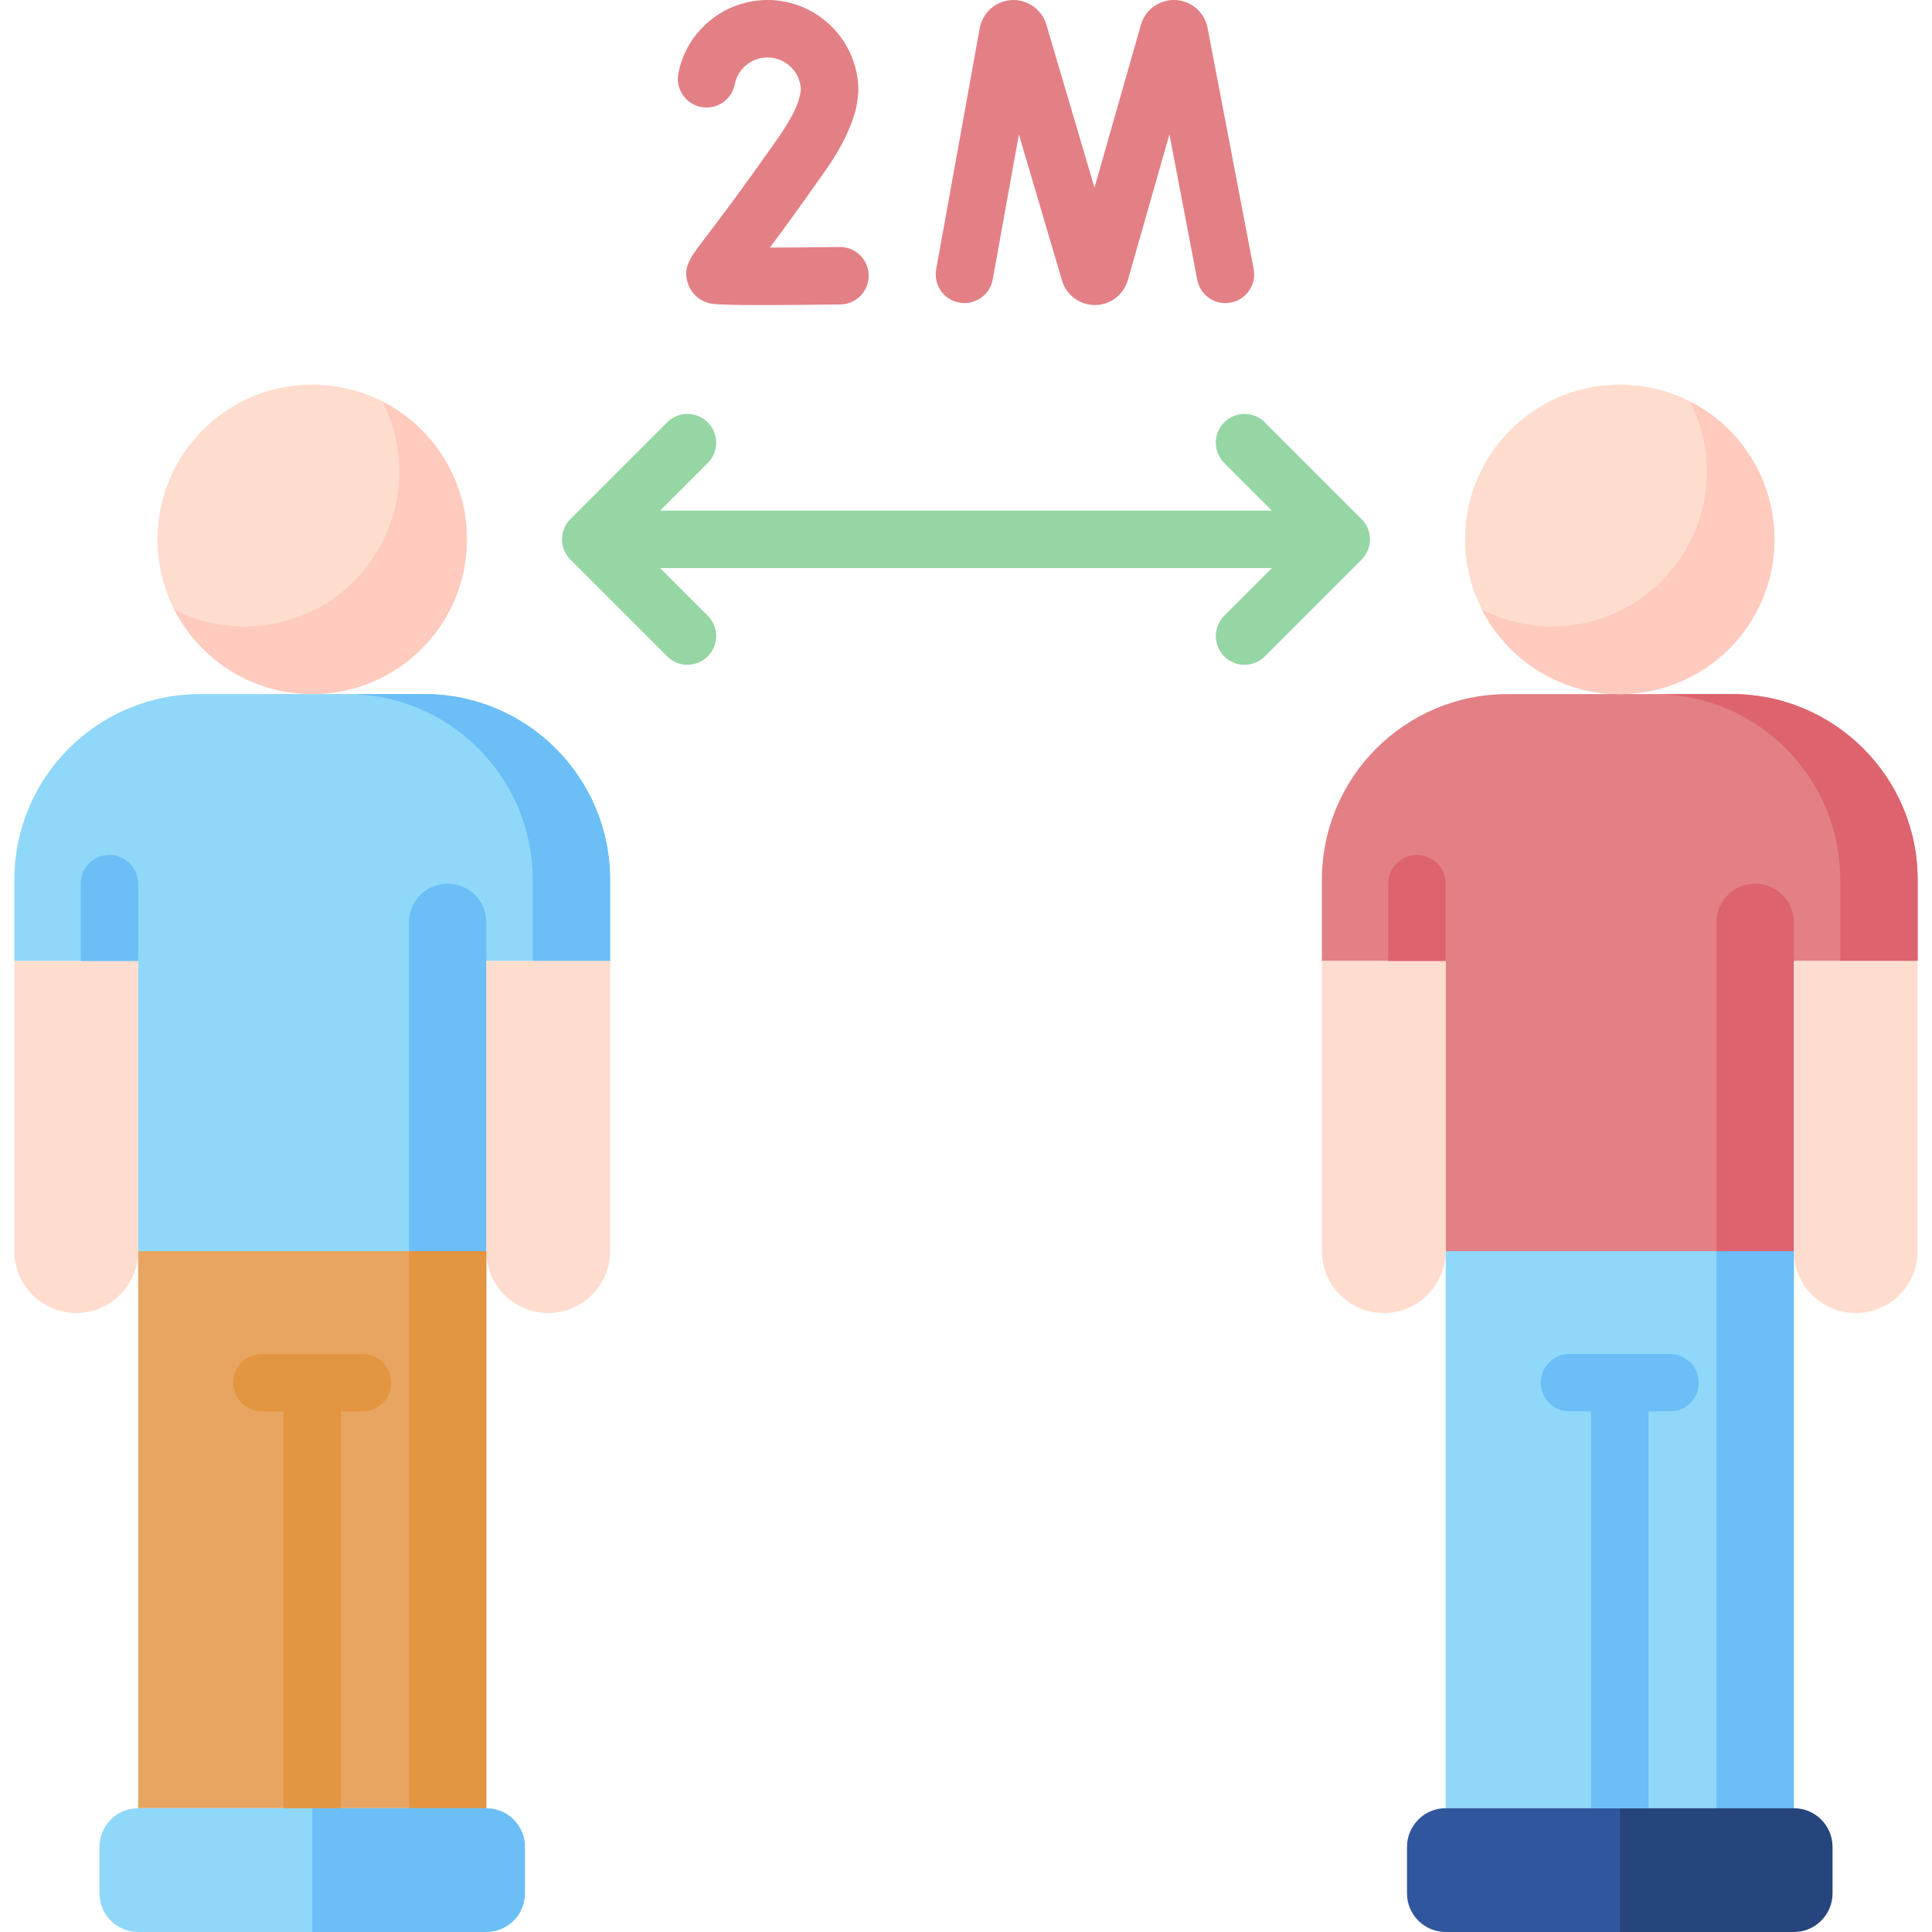
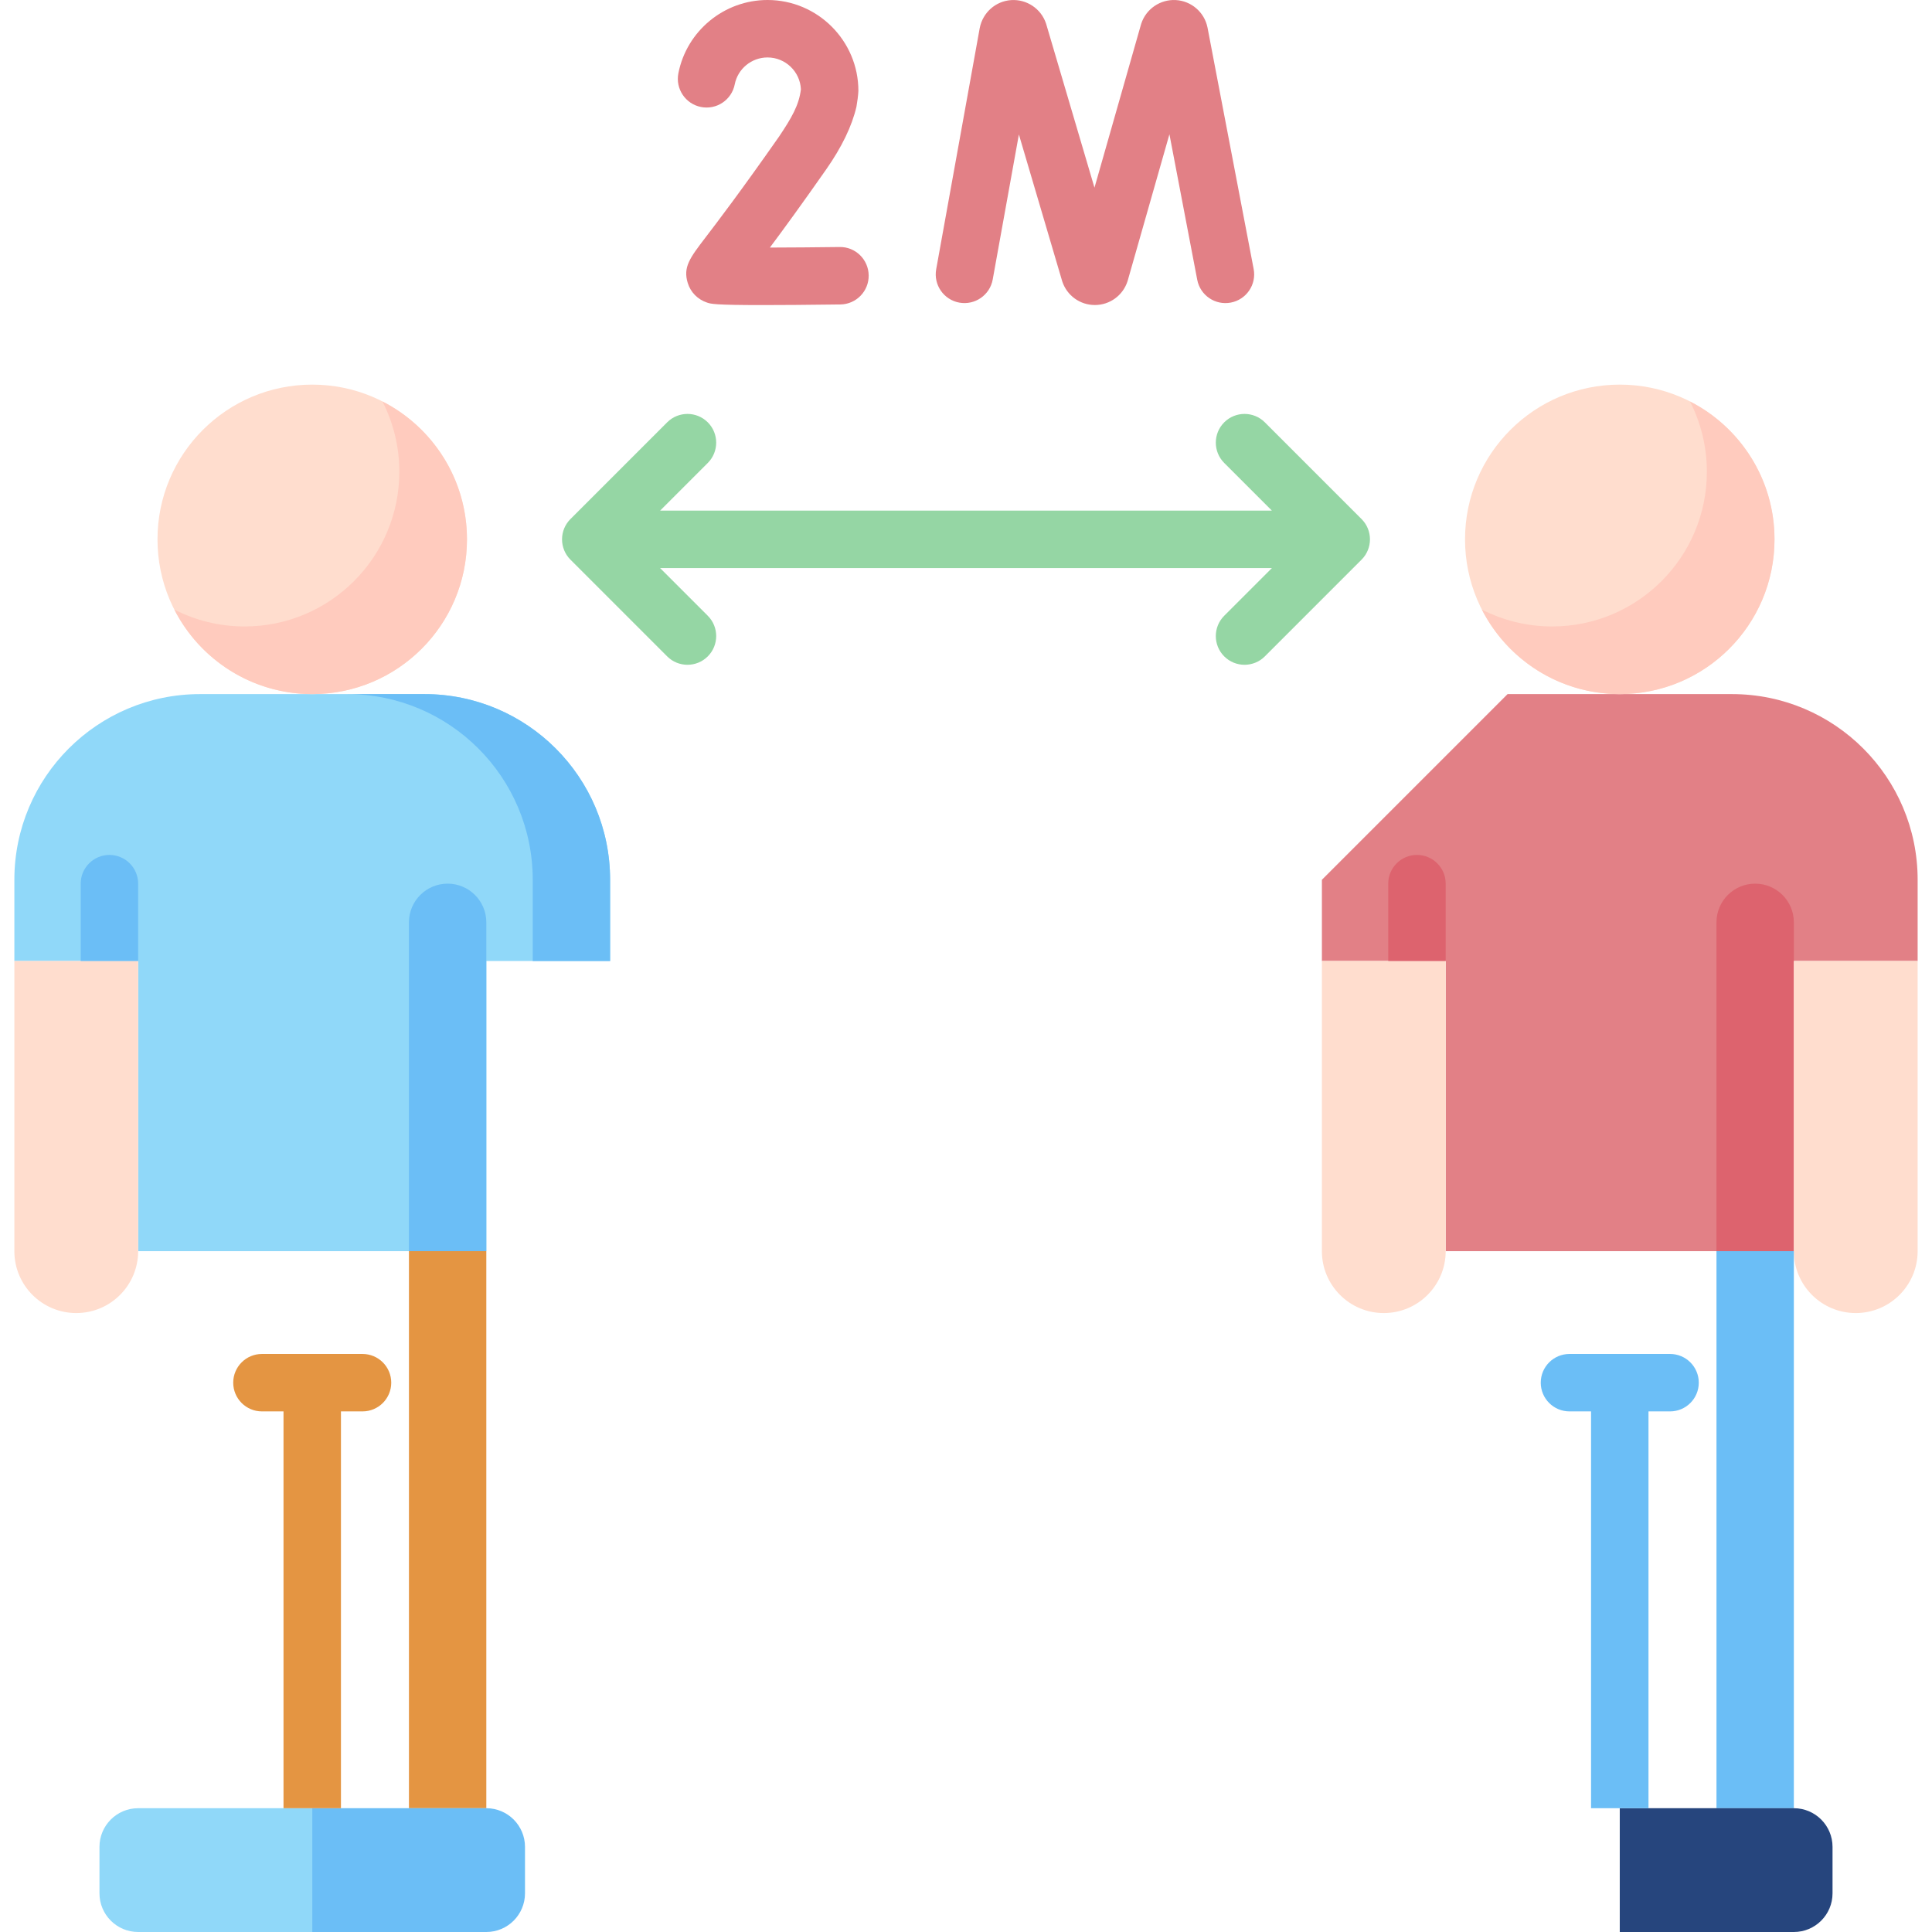
<svg xmlns="http://www.w3.org/2000/svg" id="Capa_1" enable-background="new 0 0 512 512" height="512" viewBox="0 0 512 512" width="512">
  <g>
    <g>
      <path d="m3.806 233.151v21.529h32.806v76.888h92.266v-76.888h32.806v-21.529c0-27.177-22.031-49.209-49.209-49.209h-59.46c-27.178 0-49.209 22.032-49.209 49.209z" fill="#90d8f9" />
      <g fill="#6bbef6">
        <path d="m108.374 331.568h20.504v-87.14c0-5.662-4.59-10.252-10.252-10.252-5.662 0-10.252 4.59-10.252 10.252z" />
        <path d="m112.475 183.942h-20.504c27.177 0 49.209 22.031 49.209 49.209v21.529h20.504v-21.529c-.001-27.177-22.032-49.209-49.209-49.209z" />
      </g>
      <g fill="#ffddce">
-         <path d="m161.683 254.68h-32.806v76.889c0 9.059 7.344 16.403 16.403 16.403 9.059 0 16.403-7.344 16.403-16.403z" />
        <path d="m36.612 254.68h-32.806v76.889c0 9.059 7.344 16.403 16.403 16.403 9.059 0 16.403-7.344 16.403-16.403z" />
        <circle cx="82.745" cy="142.935" r="41.007" />
      </g>
      <path d="m101.356 106.398c2.852 5.587 4.47 11.908 4.47 18.611 0 22.648-18.36 41.007-41.007 41.007-6.703 0-13.024-1.619-18.611-4.47 6.783 13.29 20.592 22.396 36.537 22.396 22.648 0 41.007-18.36 41.007-41.007 0-15.945-9.107-29.753-22.396-36.537z" fill="#ffcbbe" />
-       <path d="m36.612 331.568h92.266v147.626h-92.266z" fill="#e7a561" />
      <path d="m108.374 331.568h20.504v147.626h-20.504z" fill="#e49542" />
      <path d="m128.878 512h-46.133v-32.806h46.133c5.662 0 10.252 4.59 10.252 10.252v12.302c-.001 5.662-4.59 10.252-10.252 10.252z" fill="#6bbef6" />
      <path d="m36.612 512h46.133v-32.806h-46.133c-5.662 0-10.252 4.59-10.252 10.252v12.302c0 5.662 4.59 10.252 10.252 10.252z" fill="#90d8f9" />
    </g>
    <g>
-       <path d="m350.317 233.151v21.529h32.806v76.888h92.266v-76.888h32.806v-21.529c0-27.177-22.031-49.209-49.209-49.209h-59.46c-27.178 0-49.209 22.032-49.209 49.209z" fill="#e28086" />
+       <path d="m350.317 233.151v21.529h32.806v76.888h92.266v-76.888h32.806v-21.529c0-27.177-22.031-49.209-49.209-49.209h-59.46z" fill="#e28086" />
      <g fill="#dd636e">
        <path d="m454.885 331.568h20.504v-87.14c0-5.662-4.59-10.252-10.252-10.252-5.662 0-10.252 4.59-10.252 10.252z" />
-         <path d="m458.986 183.942h-20.504c27.177 0 49.209 22.031 49.209 49.209v21.529h20.504v-21.529c-.001-27.177-22.032-49.209-49.209-49.209z" />
      </g>
      <g fill="#ffddce">
        <path d="m508.194 254.68h-32.806v76.889c0 9.059 7.344 16.403 16.403 16.403 9.059 0 16.403-7.344 16.403-16.403z" />
        <path d="m383.122 254.68h-32.806v76.889c0 9.059 7.344 16.403 16.403 16.403 9.059 0 16.403-7.344 16.403-16.403z" />
        <circle cx="429.255" cy="142.935" r="41.007" />
      </g>
      <path d="m447.866 106.398c2.852 5.587 4.47 11.908 4.47 18.611 0 22.648-18.36 41.007-41.007 41.007-6.703 0-13.024-1.619-18.611-4.47 6.783 13.29 20.592 22.396 36.537 22.396 22.648 0 41.007-18.36 41.007-41.007.001-15.945-9.106-29.753-22.396-36.537z" fill="#ffcbbe" />
-       <path d="m383.122 331.568h92.266v147.626h-92.266z" fill="#90d8f9" />
      <path d="m454.885 331.568h20.504v147.626h-20.504z" fill="#6bbef6" />
      <path d="m475.388 512h-46.133v-32.806h46.133c5.662 0 10.252 4.59 10.252 10.252v12.302c0 5.662-4.59 10.252-10.252 10.252z" fill="#26457d" />
-       <path d="m383.122 512h46.133v-32.806h-46.133c-5.662 0-10.252 4.59-10.252 10.252v12.302c.001 5.662 4.59 10.252 10.252 10.252z" fill="#30579d" />
    </g>
    <path d="m36.611 254.68v-20.503c0-4.204-3.408-7.611-7.611-7.611s-7.611 3.408-7.611 7.611v20.503z" fill="#6bbef6" />
    <path d="m96.072 358.813h-26.655c-4.204 0-7.611 3.408-7.611 7.612s3.408 7.611 7.611 7.611h5.716v105.158h15.223v-105.158h5.716c4.204 0 7.611-3.408 7.611-7.611s-3.407-7.612-7.611-7.612z" fill="#e49542" />
    <path d="m383.122 254.68v.001-.001-20.503c0-4.204-3.408-7.611-7.612-7.611s-7.611 3.408-7.611 7.611v20.503z" fill="#dd636e" />
    <path d="m442.583 358.813h-26.655c-4.204 0-7.612 3.408-7.612 7.612s3.408 7.611 7.612 7.611h5.716v105.158h15.223v-105.158h5.716c4.204 0 7.611-3.408 7.611-7.611s-3.408-7.612-7.611-7.612z" fill="#6bbef6" />
    <path d="m360.825 137.553-25.629-25.629c-2.972-2.972-7.792-2.972-10.764 0-2.973 2.972-2.973 7.792 0 10.764l12.636 12.636h-162.135l12.636-12.636c2.973-2.972 2.973-7.792 0-10.764-2.972-2.972-7.792-2.972-10.764 0l-25.629 25.629c-2.973 2.972-2.973 7.792 0 10.764l25.629 25.63c1.486 1.487 3.434 2.229 5.382 2.229 1.947 0 3.896-.743 5.382-2.229 2.973-2.972 2.973-7.792 0-10.764l-12.636-12.636h162.134l-12.636 12.636c-2.973 2.972-2.973 7.792 0 10.764 1.486 1.486 3.434 2.229 5.382 2.229s3.896-.743 5.382-2.229l25.629-25.63c2.973-2.972 2.973-7.792.001-10.764z" fill="#95d6a4" />
    <g>
      <g>
        <g>
          <path d="m290.149 80.834c-3.913 0-7.373-2.486-8.62-6.198-.03-.09-.058-.179-.085-.27l-11.427-38.73-6.935 38.426c-.746 4.138-4.711 6.882-8.842 6.139-4.137-.747-6.886-4.706-6.139-8.842l11.532-63.893c.796-4.141 4.218-7.165 8.337-7.441 4.112-.264 7.914 2.265 9.229 6.178.03.089.058.179.085.27l12.764 43.262 12.31-43.184c.025-.088.052-.176.08-.263 1.274-3.925 5.041-6.493 9.162-6.272 4.12.233 7.574 3.22 8.398 7.263l12.233 64.004c.789 4.129-1.918 8.116-6.048 8.905-4.129.789-8.116-1.918-8.905-6.048l-7.368-38.554-11.032 38.7c-.025.088-.052.176-.08.263-1.214 3.74-4.671 6.266-8.603 6.286-.015-.001-.03-.001-.046-.001z" fill="#e28086" />
        </g>
      </g>
      <g>
        <g>
          <path d="m202 80.848c-12.645 0-13.604-.32-14.605-.654-2.503-.835-4.376-2.733-5.137-5.207-1.291-4.2.579-6.65 4.679-12.017 3.267-4.277 9.346-12.238 19.536-26.796 3.262-4.879 5.268-8.261 5.775-12.506-.216-4.693-4.101-8.444-8.846-8.444-4.223 0-7.877 2.999-8.689 7.13-.81 4.124-4.81 6.812-8.936 6.002-4.125-.81-6.812-4.811-6.002-8.936 2.211-11.253 12.147-19.42 23.627-19.42 13.277 0 24.078 10.801 24.078 24.078-.035 1.103-.316 3.122-.515 4.209-1.187 5.117-3.886 10.708-8.021 16.615-6.504 9.293-11.37 15.954-14.916 20.706 5.58-.013 12.213-.066 18.473-.145 4.2-.084 7.654 3.312 7.707 7.515s-3.312 7.654-7.515 7.707c-9.115.115-15.785.163-20.693.163z" fill="#e28086" />
        </g>
      </g>
    </g>
  </g>
</svg>